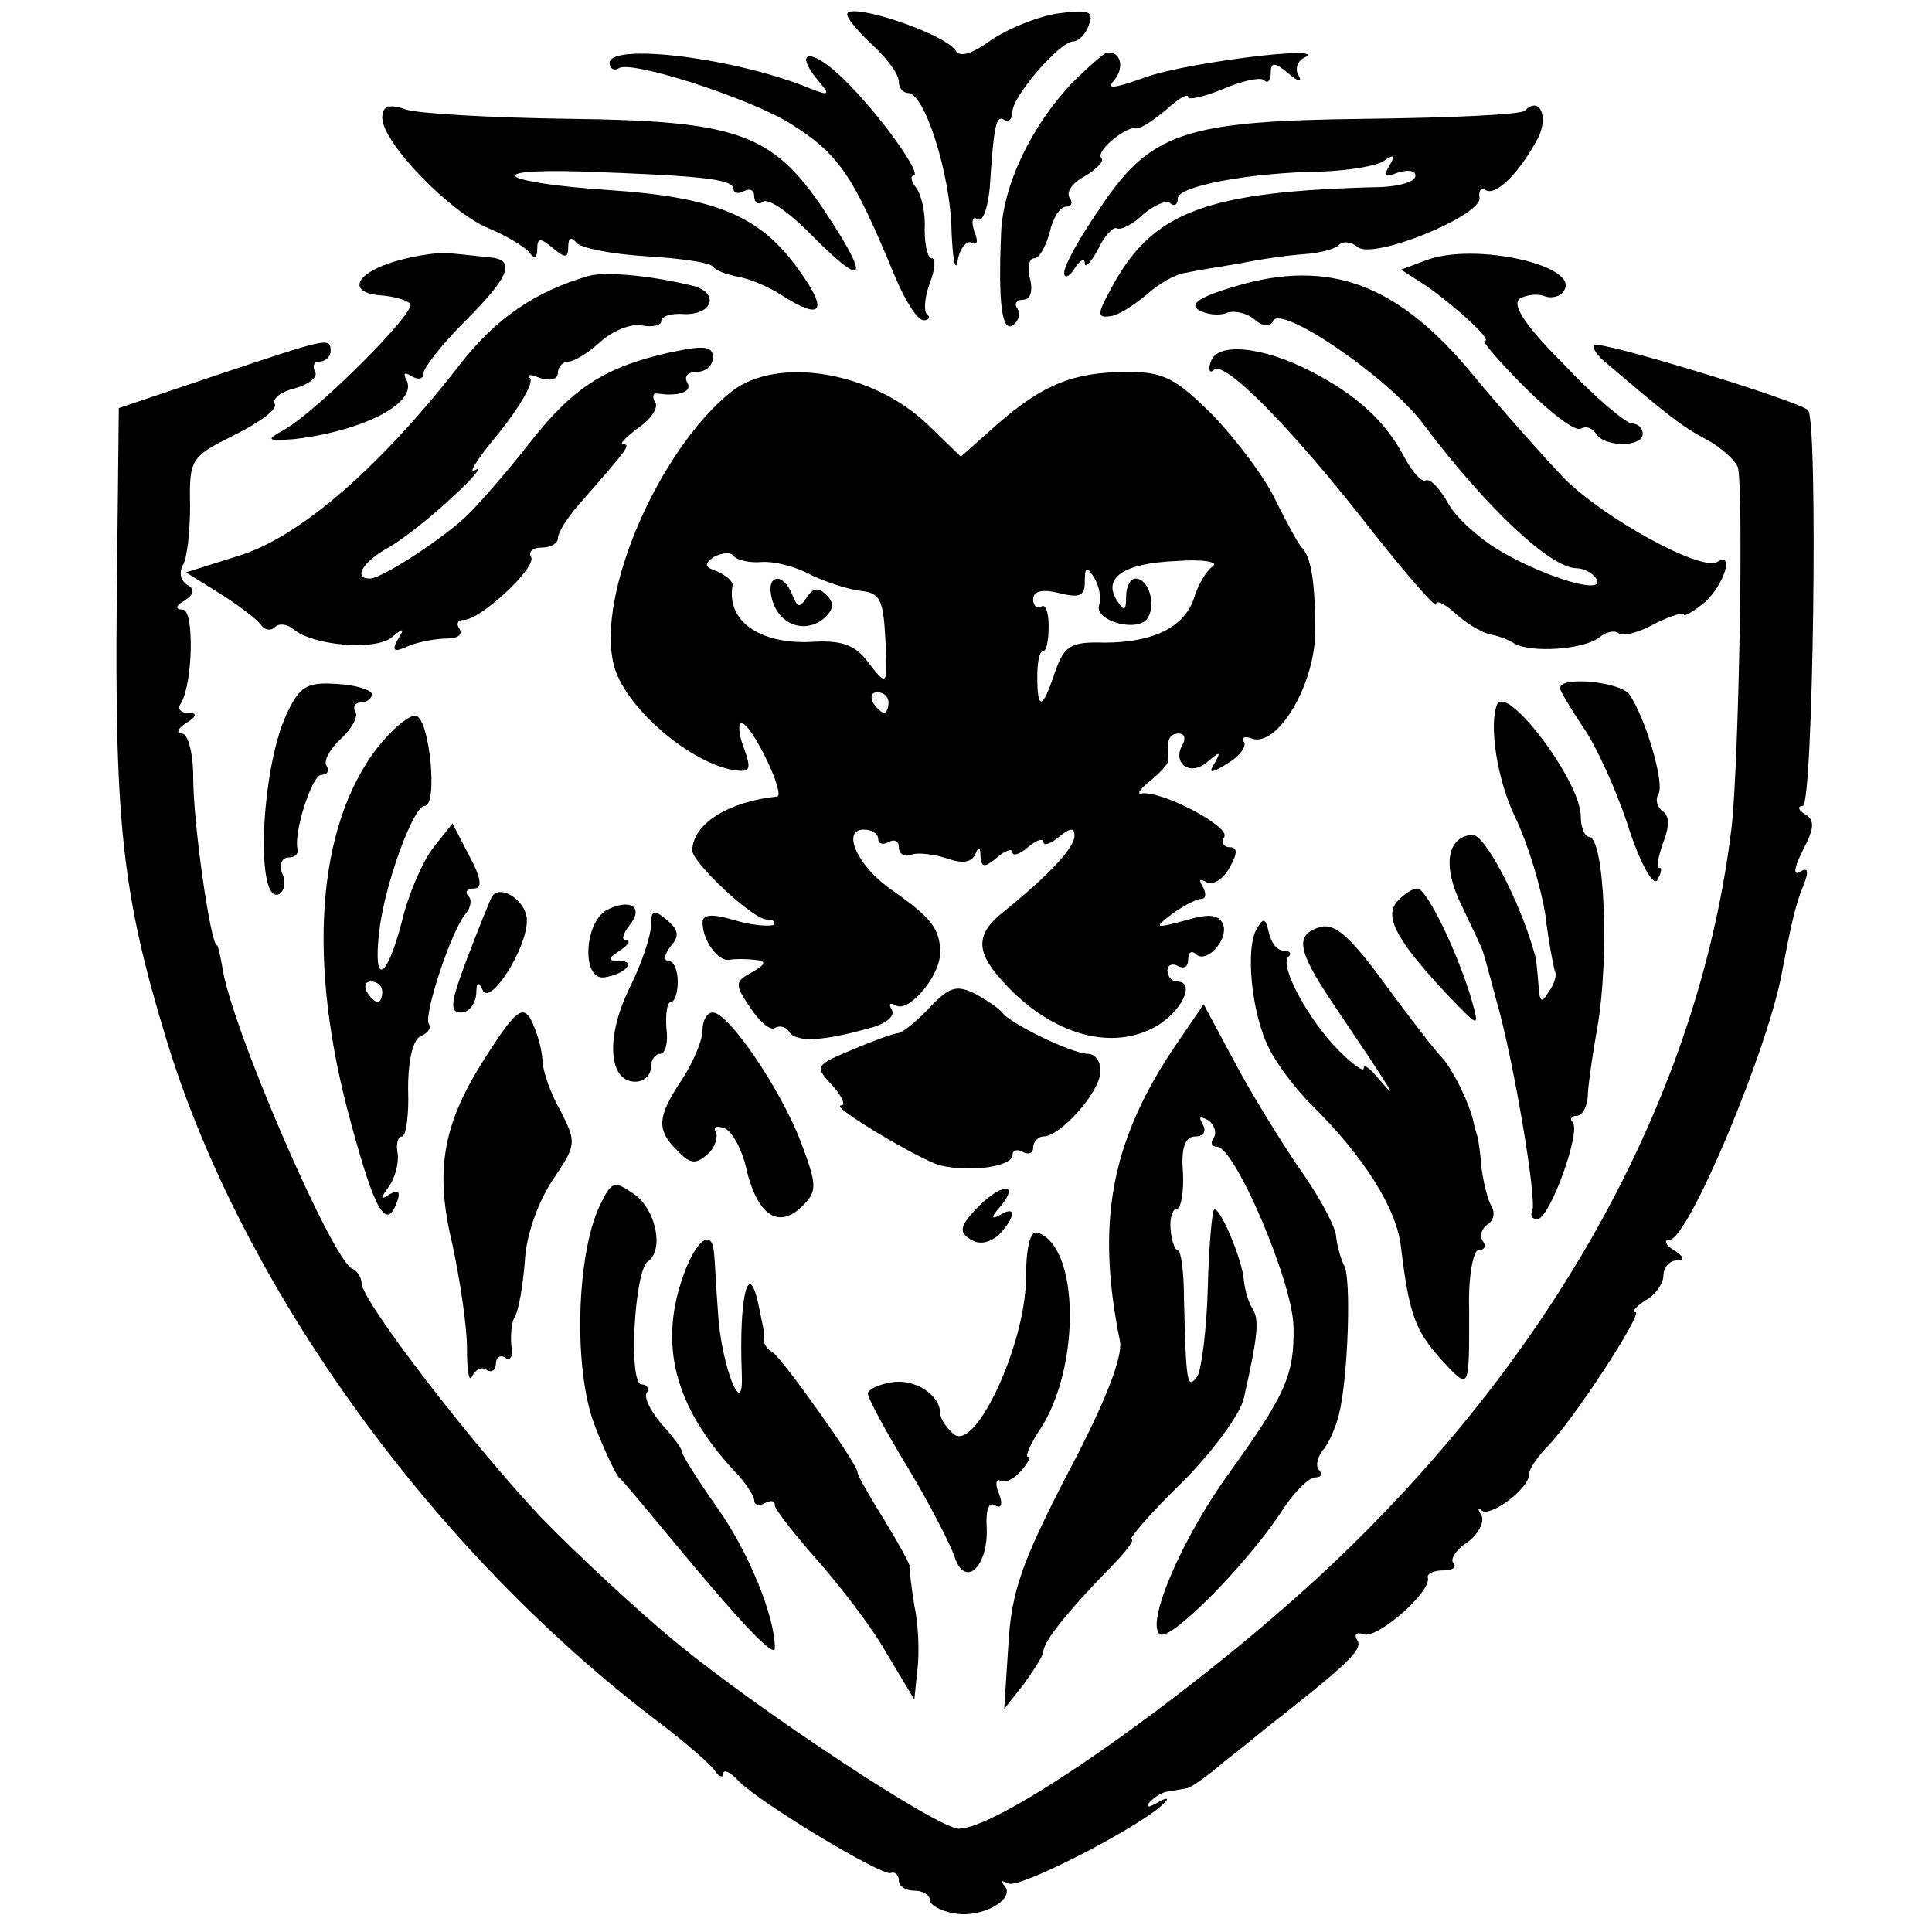
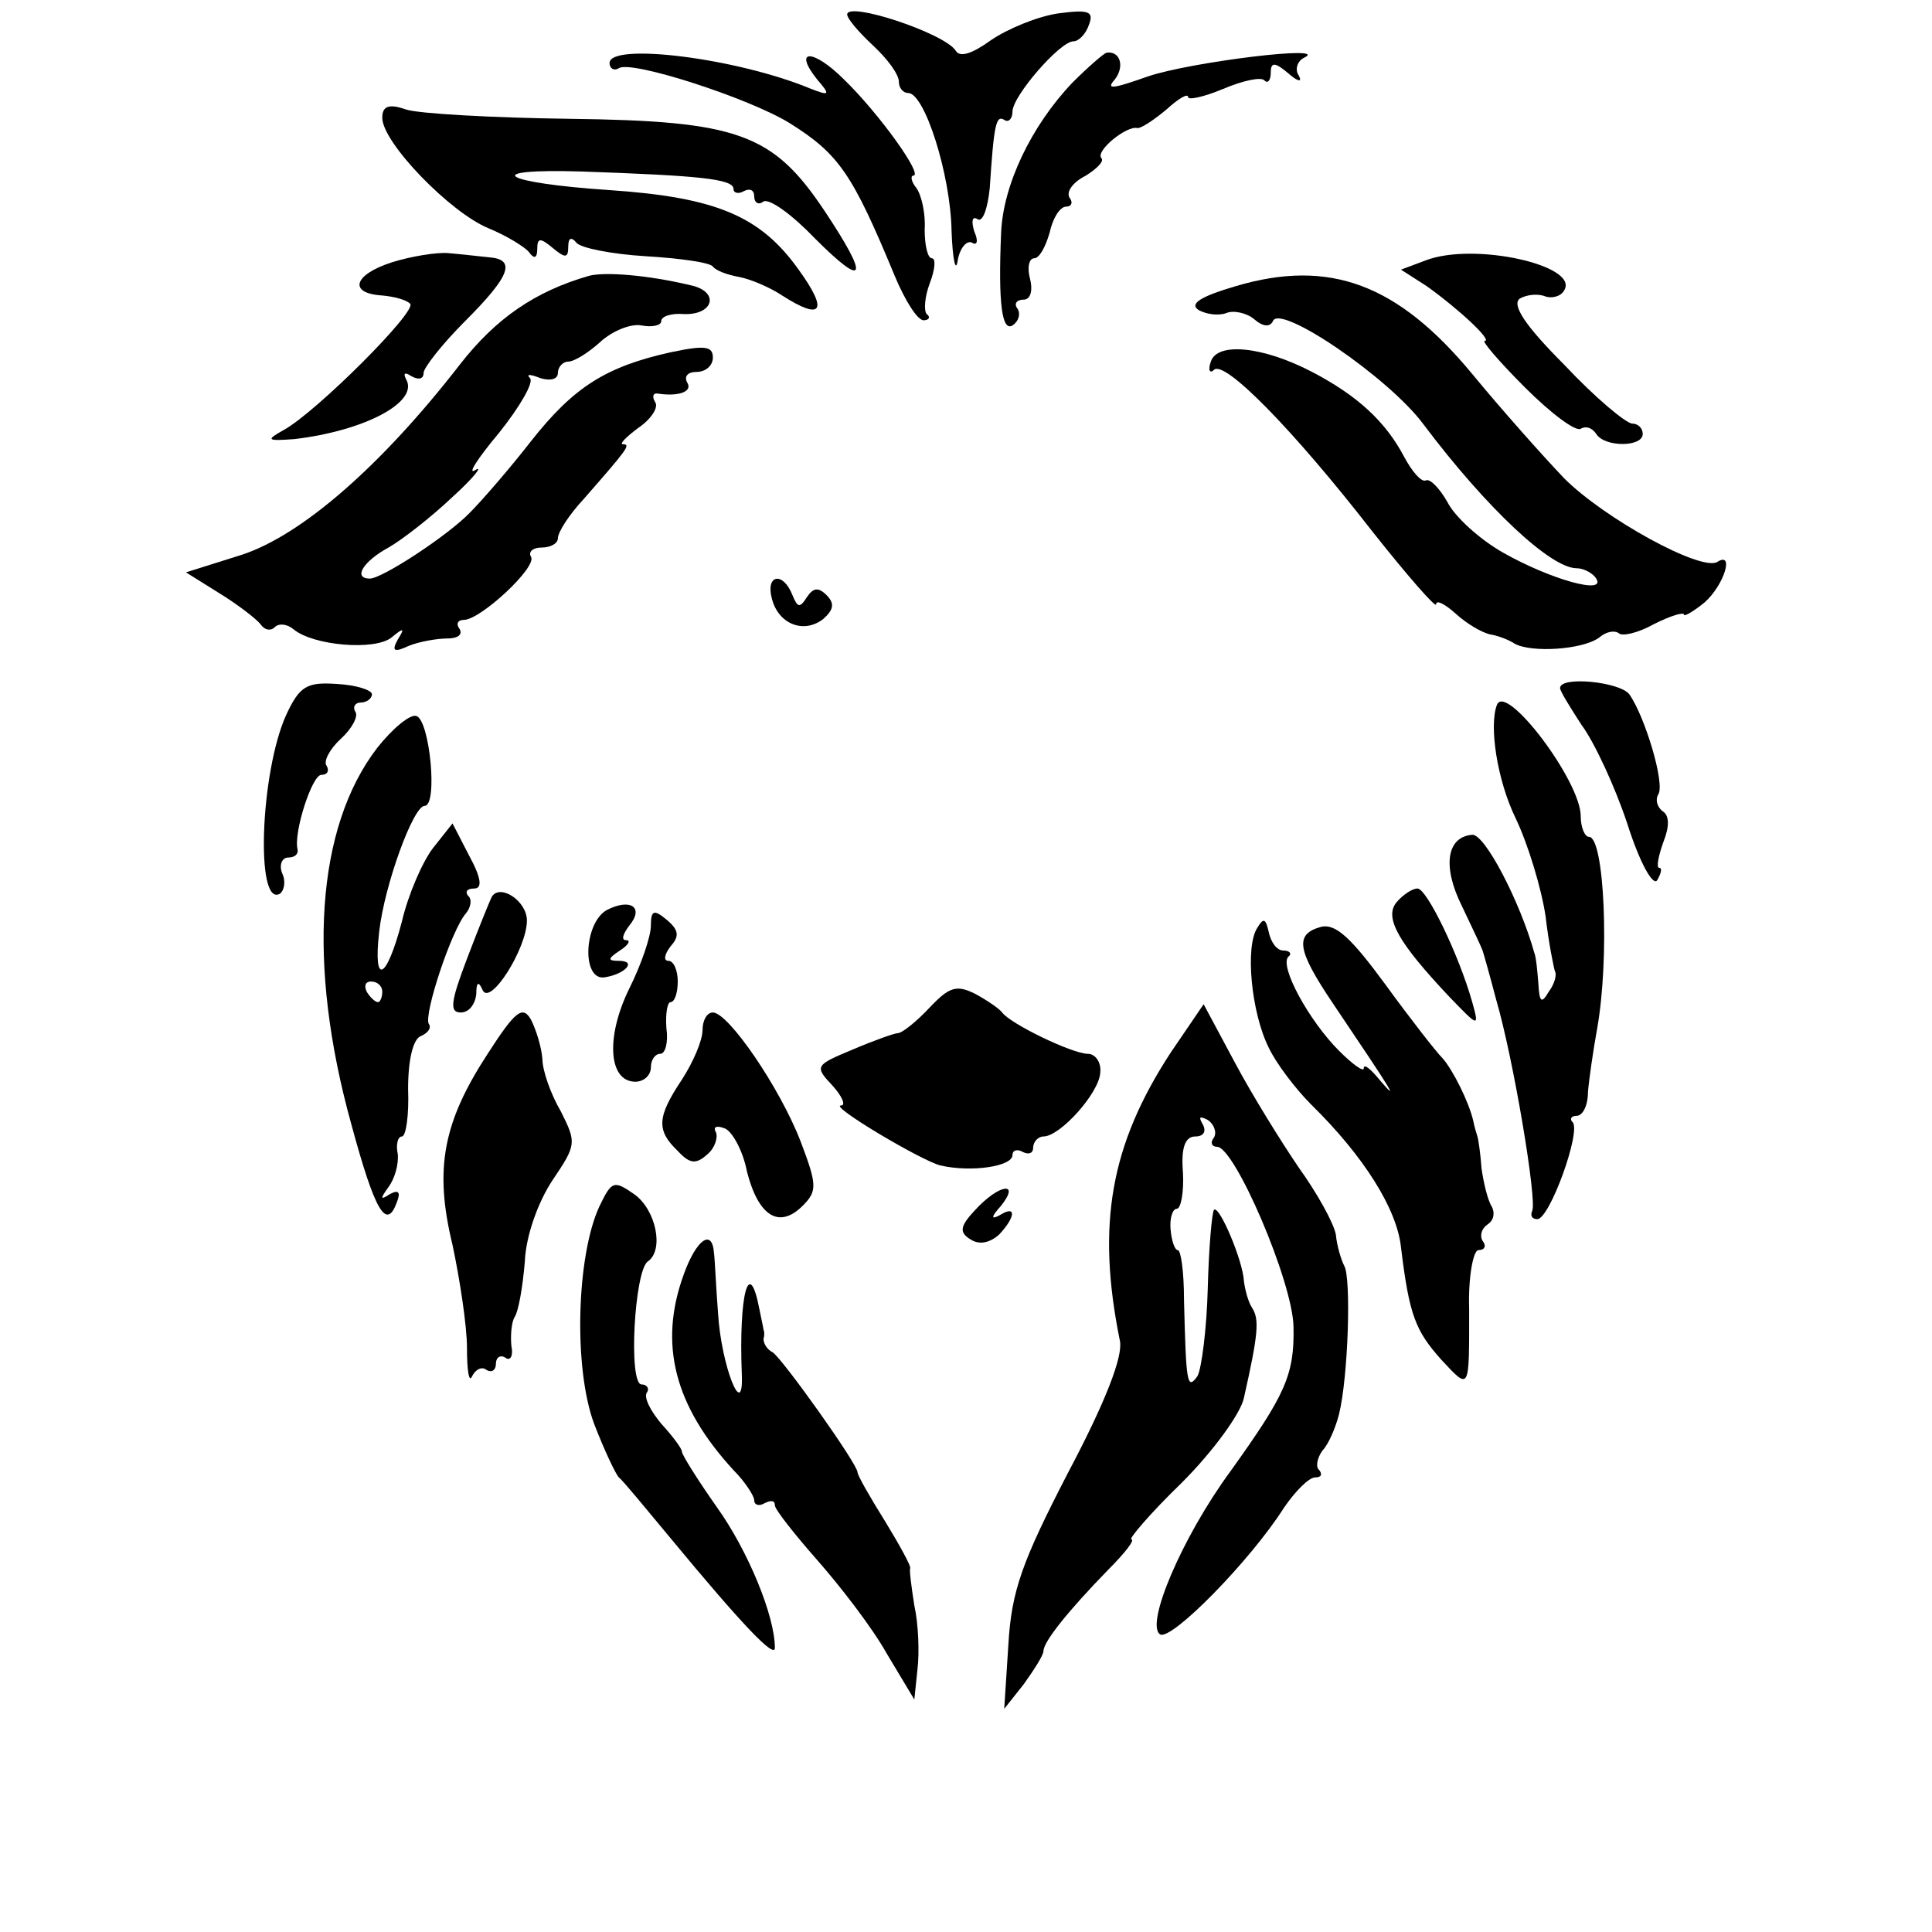
<svg xmlns="http://www.w3.org/2000/svg" version="1.0" width="187pt" height="187pt" viewBox="0 0 187 187" preserveAspectRatio="xMidYMid meet">
  <g transform="translate(0,187) scale(0.1,-0.1)" fill="#000000" stroke="none">
    <path d="M820 1856 c0 -4 11 -17 25 -30 14 -13 25 -28 25 -35 0 -6 4 -11 9 -11 16 0 41 -79 42 -133 1 -28 4 -42 6 -29 2 12 9 20 14 17 5 -3 6 2 2 11 -3 10 -2 15 3 12 5 -4 10 10 12 30 4 61 6 71 14 66 4 -3 8 1 8 8 0 15 46 68 59 68 5 0 12 7 15 16 5 13 0 15 -30 11 -20 -3 -49 -15 -65 -26 -18 -13 -30 -17 -34 -10 -11 17 -105 48 -105 35z" />
    <path d="M590 1809 c0 -5 4 -8 9 -5 12 8 126 -29 165 -53 48 -30 61 -49 102 -148 10 -24 22 -43 28 -43 5 0 7 3 3 6 -3 3 -2 17 3 30 5 13 6 24 2 24 -4 0 -7 12 -7 28 1 15 -3 33 -8 40 -5 6 -6 12 -3 12 10 0 -33 60 -67 93 -30 30 -50 30 -26 0 13 -15 12 -16 -6 -9 -72 30 -195 45 -195 25z" />
    <path d="M1038 1790 c-40 -42 -67 -99 -69 -145 -3 -70 1 -96 11 -90 6 4 8 11 5 16 -4 5 -1 9 6 9 6 0 9 8 6 20 -3 11 -1 20 4 20 5 0 11 11 15 25 3 14 10 25 16 25 5 0 7 4 3 9 -3 6 4 15 16 21 11 7 18 14 15 17 -6 7 25 32 35 29 4 0 16 8 28 18 12 11 21 16 21 12 0 -3 15 0 34 8 19 8 37 12 40 8 3 -3 6 0 6 8 0 10 4 10 17 -1 9 -8 14 -9 10 -2 -4 6 -1 14 5 17 28 13 -110 -4 -151 -18 -34 -12 -41 -13 -32 -3 10 13 5 28 -8 26 -3 -1 -18 -14 -33 -29z" />
    <path d="M370 1756 c0 -24 66 -92 103 -107 17 -7 35 -18 39 -23 5 -7 8 -6 8 3 0 11 3 11 15 1 12 -10 15 -10 15 1 0 9 3 10 8 4 4 -5 34 -11 67 -13 33 -2 62 -6 65 -10 3 -4 14 -8 25 -10 11 -2 30 -10 42 -18 39 -25 45 -15 16 25 -37 52 -80 70 -183 77 -105 7 -127 21 -27 18 113 -4 147 -7 147 -17 0 -4 5 -5 10 -2 6 3 10 1 10 -5 0 -6 4 -9 9 -5 6 3 28 -13 50 -36 49 -49 53 -39 9 27 -50 75 -84 87 -247 89 -75 1 -146 5 -158 9 -17 6 -23 3 -23 -8z" />
-     <path d="M1476 1763 c-3 -4 -73 -7 -154 -8 -177 -2 -209 -13 -259 -89 -18 -26 -33 -53 -33 -60 0 -6 5 -4 10 4 5 8 10 11 10 5 0 -5 6 1 13 14 6 13 15 22 18 20 4 -2 16 4 26 14 11 9 23 14 26 10 4 -3 7 -1 7 5 0 12 70 25 140 26 25 1 51 5 59 10 10 7 12 6 6 -4 -6 -10 -4 -12 8 -7 10 3 17 2 17 -3 0 -6 -15 -10 -32 -11 -173 -4 -224 -24 -264 -101 -12 -22 -12 -26 1 -24 8 1 23 11 35 21 11 10 28 20 38 21 9 2 33 6 52 9 19 4 47 8 62 9 15 1 31 5 34 9 4 4 12 3 18 -2 15 -13 122 31 118 48 -1 7 2 10 6 7 10 -6 33 17 51 51 10 21 1 40 -13 26z" />
    <path d="M379 1616 c-37 -12 -42 -30 -9 -32 11 -1 23 -4 27 -8 7 -7 -90 -104 -122 -122 -18 -10 -17 -11 10 -9 68 8 121 36 108 58 -3 6 -1 7 5 3 7 -4 12 -3 12 3 0 5 18 28 40 50 44 44 50 60 23 62 -10 1 -27 3 -39 4 -11 1 -36 -3 -55 -9z" />
    <path d="M1380 1618 l-24 -9 25 -16 c32 -23 64 -53 56 -53 -3 0 14 -20 39 -45 25 -25 49 -43 54 -40 5 3 11 1 15 -5 8 -13 45 -13 45 0 0 6 -5 10 -10 10 -6 0 -36 25 -66 57 -38 38 -51 58 -43 64 7 4 18 5 25 2 6 -2 15 0 18 6 15 24 -87 47 -134 29z" />
    <path d="M570 1603 c-52 -15 -90 -41 -125 -86 -76 -98 -153 -165 -211 -184 l-54 -17 32 -20 c18 -11 36 -25 40 -30 4 -6 10 -7 14 -3 4 4 12 3 18 -2 19 -16 79 -21 95 -8 12 10 13 9 6 -2 -6 -11 -4 -13 11 -6 10 4 27 7 37 7 9 0 15 3 12 9 -4 5 -2 9 4 9 16 0 71 51 65 61 -3 5 2 9 10 9 9 0 16 4 16 9 0 6 11 23 25 38 42 48 46 53 38 53 -4 0 3 7 15 16 12 8 20 20 16 25 -3 5 -2 9 3 8 20 -3 34 2 28 11 -3 6 1 10 9 10 9 0 16 6 16 14 0 11 -8 12 -41 5 -63 -14 -94 -34 -135 -86 -21 -27 -48 -58 -59 -69 -21 -22 -85 -64 -97 -64 -17 0 -6 17 18 30 14 8 42 30 62 49 21 19 30 31 22 26 -8 -5 2 11 23 36 20 25 34 49 30 53 -4 4 0 4 10 0 10 -3 17 -1 17 5 0 6 5 11 10 11 6 0 20 9 31 19 12 11 30 18 40 16 10 -2 19 0 19 4 0 5 10 8 22 7 29 -1 35 22 6 28 -42 10 -83 13 -98 9z" />
    <path d="M1196 1593 c-34 -10 -45 -17 -36 -23 7 -4 19 -6 27 -3 7 3 20 0 27 -6 8 -7 15 -8 18 -2 6 18 113 -55 146 -100 61 -81 123 -139 148 -139 7 0 16 -5 19 -10 10 -16 -44 -1 -90 25 -23 13 -47 35 -54 49 -8 14 -17 23 -21 21 -4 -2 -13 8 -21 23 -18 34 -45 59 -89 82 -48 25 -92 29 -98 10 -3 -8 -1 -12 3 -8 10 10 76 -57 153 -156 34 -43 62 -75 62 -71 0 5 9 0 19 -9 11 -10 25 -18 33 -20 7 -1 18 -5 24 -9 16 -9 66 -6 82 6 7 6 15 7 19 4 3 -3 18 0 34 9 16 8 29 12 29 9 0 -2 9 3 20 12 19 17 29 50 12 39 -16 -9 -109 42 -148 81 -21 22 -61 67 -89 101 -72 87 -138 112 -229 85z" />
-     <path d="M210 1507 l-95 -32 -2 -186 c-2 -218 6 -287 48 -425 73 -240 258 -496 478 -662 25 -19 49 -40 53 -46 4 -6 8 -7 8 -3 0 5 7 2 15 -7 22 -22 137 -91 147 -89 4 2 8 -2 8 -7 0 -6 7 -10 15 -10 8 0 15 -4 15 -9 0 -5 11 -11 24 -13 26 -5 60 14 48 27 -4 5 -2 5 4 2 10 -6 134 58 152 79 4 4 0 4 -8 -1 -9 -5 -12 -5 -7 1 5 5 13 10 18 10 5 1 12 2 17 3 4 0 21 12 37 26 17 13 35 28 40 32 79 62 94 76 89 85 -4 6 -1 9 6 6 14 -4 66 42 62 55 -1 4 6 7 15 7 9 0 13 3 10 7 -4 3 2 13 13 20 11 8 17 20 14 26 -4 7 -4 9 0 5 8 -7 46 21 46 35 0 5 7 15 15 24 26 25 96 133 88 133 -4 0 0 5 9 11 10 5 18 17 18 24 0 8 6 15 13 15 8 0 7 4 -3 10 -8 5 -10 10 -4 10 18 0 96 186 109 260 9 47 13 65 21 84 5 13 4 17 -4 12 -7 -4 -5 5 3 21 11 21 12 29 2 35 -7 4 -7 8 -2 8 10 0 15 374 5 383 -9 9 -202 68 -207 63 -2 -2 2 -9 9 -15 61 -52 76 -64 99 -76 15 -8 28 -20 31 -27 6 -19 1 -289 -6 -349 -30 -249 -161 -494 -373 -700 -122 -119 -331 -269 -375 -269 -20 0 -190 112 -272 179 -39 32 -98 87 -132 122 -67 71 -174 210 -174 227 0 5 -4 12 -9 14 -19 7 -119 238 -126 293 -2 11 -4 20 -5 20 -6 0 -23 117 -23 163 0 23 -5 42 -11 42 -6 0 -4 5 4 10 11 7 11 10 2 10 -7 0 -11 4 -7 9 12 20 13 91 2 91 -8 0 -7 4 2 9 9 6 10 11 2 15 -6 4 -8 12 -4 19 4 6 7 32 7 58 -1 45 1 47 43 68 24 12 42 25 39 30 -3 5 6 12 19 15 14 4 23 11 20 16 -3 6 -1 10 4 10 6 0 11 5 11 10 0 14 -2 13 -110 -23z" />
-     <path d="M708 1491 c-70 -56 -131 -196 -114 -264 9 -39 70 -93 114 -102 18 -3 20 -1 12 21 -5 13 -6 24 -2 24 10 -1 43 -70 34 -71 -47 -5 -81 -26 -82 -52 0 -12 59 -67 72 -67 6 0 9 -2 7 -5 -3 -2 -20 -1 -37 4 -23 7 -32 6 -32 -2 0 -17 15 -38 26 -36 5 1 16 1 24 0 12 -1 12 -4 -2 -12 -17 -9 -17 -12 -2 -34 9 -14 20 -23 24 -20 5 3 11 1 14 -4 7 -10 32 -9 78 4 16 4 25 12 21 18 -3 5 -2 7 4 4 12 -8 43 28 43 51 0 23 -9 34 -46 60 -34 23 -50 59 -28 59 8 0 14 -4 14 -9 0 -5 5 -6 10 -3 6 3 10 1 10 -5 0 -7 6 -10 13 -7 6 2 22 0 34 -4 14 -5 23 -4 27 4 3 8 5 8 5 -2 1 -11 4 -11 16 -1 8 7 15 9 15 5 0 -4 7 -2 15 5 8 7 15 9 15 5 0 -4 7 -2 15 5 11 9 15 9 15 1 0 -12 -26 -39 -68 -73 -27 -21 -28 -38 -4 -65 45 -52 104 -71 148 -48 26 13 43 45 23 45 -5 0 -9 5 -9 11 0 5 5 7 10 4 6 -3 10 -1 10 6 0 7 3 9 7 6 10 -11 32 13 27 28 -4 10 -14 11 -37 4 -30 -8 -30 -7 -13 6 11 8 24 15 29 15 4 0 5 5 1 12 -4 7 -3 8 4 4 6 -3 16 3 22 14 8 14 8 20 0 20 -6 0 -8 5 -5 10 6 10 -61 45 -80 42 -5 -1 -2 4 8 12 10 8 18 17 18 20 -2 19 0 26 10 26 5 0 7 -4 4 -10 -11 -18 6 -32 23 -18 13 11 14 11 8 0 -7 -11 -4 -11 12 -1 12 7 19 17 16 21 -3 4 1 6 8 3 25 -8 61 53 61 104 0 48 -4 72 -13 81 -3 3 -14 23 -25 45 -10 22 -38 59 -61 83 -36 36 -48 42 -82 42 -53 0 -82 -12 -126 -50 l-36 -32 -32 31 c-53 51 -145 67 -190 32z m29 -165 c13 1 35 -5 49 -13 15 -7 37 -14 48 -15 18 -2 21 -9 23 -47 2 -45 2 -46 -16 -23 -12 17 -25 22 -51 21 -53 -4 -87 19 -81 54 1 4 -6 10 -15 14 -12 4 -13 7 -3 14 8 4 16 5 19 1 3 -4 15 -7 27 -6z m437 -4 c-6 -4 -14 -17 -18 -30 -9 -29 -40 -44 -87 -44 -33 1 -39 -3 -48 -29 -12 -36 -17 -37 -17 -4 0 14 2 25 6 25 3 0 5 11 5 24 0 13 -3 22 -7 19 -5 -2 -8 1 -8 7 0 8 9 10 25 6 20 -5 25 -3 25 11 0 15 2 15 9 4 5 -8 7 -20 5 -26 -6 -16 38 -28 47 -13 8 13 1 38 -12 38 -5 0 -9 -8 -9 -17 0 -15 -2 -15 -9 -4 -14 22 7 36 58 38 25 2 41 -1 35 -5z m-314 -132 c0 -5 -2 -10 -4 -10 -3 0 -8 5 -11 10 -3 6 -1 10 4 10 6 0 11 -4 11 -10z" />
    <path d="M747 1291 c6 -25 31 -35 50 -20 10 9 11 15 3 23 -8 8 -13 7 -19 -2 -7 -11 -9 -10 -14 2 -9 23 -26 20 -20 -3z" />
    <path d="M277 1178 c-25 -55 -30 -187 -6 -173 4 3 6 12 2 20 -3 8 0 15 6 15 6 0 10 3 9 8 -4 16 14 72 23 72 6 0 8 4 5 9 -3 4 3 16 14 26 11 10 17 22 14 26 -3 5 0 9 5 9 6 0 11 4 11 8 0 4 -15 9 -34 10 -29 2 -36 -2 -49 -30z" />
    <path d="M1510 1204 c0 -3 10 -19 21 -36 12 -16 32 -59 44 -95 12 -38 25 -61 29 -55 4 7 5 12 2 12 -3 0 -1 11 4 25 6 15 6 26 -1 30 -5 4 -7 11 -4 16 7 10 -13 76 -28 97 -9 12 -67 18 -67 6z" />
    <path d="M1449 1188 c-8 -20 0 -73 18 -110 12 -25 25 -68 29 -95 3 -26 8 -50 9 -53 2 -3 0 -12 -6 -20 -7 -12 -9 -10 -10 8 -1 12 -2 25 -4 30 -14 50 -48 115 -60 114 -25 -2 -29 -31 -10 -69 10 -21 19 -40 20 -43 1 -3 7 -24 13 -47 17 -58 40 -196 35 -205 -2 -5 0 -8 5 -8 12 0 43 86 34 94 -3 3 -1 6 4 6 6 0 11 10 11 23 1 12 5 40 9 62 12 68 7 185 -8 185 -4 0 -8 9 -8 20 0 34 -72 129 -81 108z" />
    <path d="M365 1146 c-59 -77 -68 -209 -25 -364 23 -85 34 -103 44 -76 4 10 2 13 -7 8 -9 -6 -9 -4 -1 7 6 8 10 22 9 32 -2 9 0 17 4 17 4 0 7 21 6 46 0 29 5 48 12 51 7 3 11 8 8 12 -5 9 22 91 36 107 5 6 6 14 2 17 -3 4 -1 7 6 7 8 0 7 10 -5 32 l-16 31 -19 -24 c-10 -13 -24 -45 -30 -71 -15 -57 -28 -63 -22 -10 5 45 33 122 44 122 13 0 5 83 -8 87 -6 2 -23 -12 -38 -31z m5 -236 c0 -5 -2 -10 -4 -10 -3 0 -8 5 -11 10 -3 6 -1 10 4 10 6 0 11 -4 11 -10z" />
    <path d="M476 1002 c-2 -4 -13 -31 -24 -60 -16 -42 -17 -52 -6 -52 8 0 14 8 15 18 0 11 2 13 6 4 7 -17 43 40 43 67 0 19 -26 36 -34 23z" />
    <path d="M1352 997 c-13 -15 2 -40 51 -92 28 -29 29 -30 22 -5 -13 46 -44 110 -53 110 -5 0 -14 -6 -20 -13z" />
    <path d="M587 989 c-22 -13 -24 -68 -2 -65 20 3 32 16 14 16 -11 0 -11 2 1 10 8 5 11 10 6 10 -5 0 -3 6 3 14 15 18 1 27 -22 15z" />
    <path d="M630 974 c0 -10 -9 -37 -21 -61 -23 -47 -20 -90 6 -90 8 0 15 6 15 14 0 7 4 13 9 13 5 0 8 11 6 25 -1 14 1 25 4 25 4 0 7 9 7 20 0 11 -4 20 -9 20 -5 0 -4 6 2 14 9 10 8 16 -4 26 -12 10 -15 9 -15 -6z" />
    <path d="M1217 972 c-12 -18 -6 -82 11 -116 7 -15 26 -40 41 -55 51 -50 83 -101 87 -138 8 -66 14 -81 39 -109 28 -30 27 -31 27 49 -1 31 4 57 9 57 6 0 8 4 4 9 -3 5 -1 12 5 16 6 4 7 11 4 17 -4 6 -8 23 -10 37 -1 14 -3 28 -4 31 -1 3 -3 10 -4 15 -4 18 -20 50 -30 61 -6 6 -31 38 -55 71 -33 45 -48 59 -62 56 -26 -7 -24 -22 11 -74 60 -89 64 -96 46 -75 -9 11 -16 17 -16 12 0 -4 -11 4 -24 17 -29 29 -58 82 -49 91 4 3 1 6 -5 6 -6 0 -12 8 -14 18 -3 13 -5 14 -11 4z" />
    <path d="M900 895 c-13 -14 -27 -25 -31 -25 -3 0 -23 -7 -44 -16 -36 -15 -37 -16 -19 -35 9 -10 13 -19 8 -19 -12 0 77 -53 96 -58 30 -7 70 -1 70 10 0 5 5 6 10 3 6 -3 10 -1 10 4 0 6 5 11 10 11 16 0 54 42 55 62 1 10 -5 18 -12 18 -15 0 -75 29 -83 40 -3 4 -15 12 -26 18 -18 9 -25 7 -44 -13z" />
    <path d="M472 850 c-43 -66 -52 -111 -34 -185 7 -33 14 -78 14 -100 0 -22 2 -34 5 -27 3 6 9 10 14 6 5 -3 9 0 9 6 0 6 4 9 9 6 5 -4 8 2 6 11 -1 10 0 23 3 28 4 6 8 30 10 54 1 25 13 58 27 79 23 34 23 36 8 66 -10 17 -18 40 -18 51 -1 12 -6 28 -11 38 -8 14 -15 9 -42 -33z" />
    <path d="M1133 851 c-58 -89 -72 -166 -49 -279 3 -15 -14 -59 -50 -127 -45 -87 -55 -115 -58 -167 l-4 -62 19 24 c10 14 19 28 19 32 0 9 24 39 63 79 16 16 26 29 22 29 -3 0 18 25 49 55 30 30 57 67 60 82 14 62 15 76 8 87 -4 6 -7 18 -8 26 -1 20 -24 74 -29 69 -2 -3 -5 -37 -6 -76 -1 -39 -6 -78 -10 -85 -10 -14 -11 -7 -13 74 0 27 -3 48 -6 48 -3 0 -6 9 -7 20 -1 11 2 20 6 20 4 0 7 16 6 35 -2 24 2 35 12 35 8 0 11 5 7 12 -4 7 -3 8 5 4 6 -4 9 -12 6 -17 -4 -5 -2 -9 3 -9 17 0 73 -130 74 -174 1 -47 -8 -66 -61 -140 -47 -64 -83 -149 -68 -158 11 -6 87 71 120 123 11 16 24 29 30 29 6 0 7 3 4 7 -4 3 -2 12 3 19 6 6 13 23 16 35 9 36 12 133 5 144 -3 6 -7 19 -8 30 -2 11 -18 40 -36 65 -17 25 -45 70 -62 102 l-30 56 -32 -47z" />
    <path d="M680 873 c0 -10 -9 -31 -20 -48 -24 -36 -25 -49 -4 -69 12 -13 18 -13 29 -3 7 6 10 16 8 21 -3 5 0 7 8 4 7 -2 18 -21 22 -42 11 -43 31 -56 54 -33 14 14 14 20 -2 62 -20 52 -70 125 -85 125 -6 0 -10 -8 -10 -17z" />
    <path d="M580 702 c-22 -48 -25 -156 -5 -210 10 -26 21 -49 24 -52 4 -3 26 -30 51 -60 67 -81 100 -116 100 -105 0 31 -26 94 -56 136 -19 27 -34 51 -34 54 0 3 -9 15 -20 27 -10 12 -17 25 -14 30 3 4 0 8 -5 8 -13 0 -7 110 6 119 16 11 8 50 -13 65 -20 14 -22 13 -34 -12z" />
    <path d="M944 699 c-15 -16 -16 -22 -4 -29 8 -5 18 -3 27 5 16 17 17 29 1 19 -9 -5 -9 -2 1 9 19 24 -2 21 -25 -4z" />
-     <path d="M993 631 c-1 -63 -49 -167 -70 -149 -7 6 -13 15 -13 20 0 18 -25 34 -47 30 -13 -2 -23 -7 -23 -11 0 -4 17 -36 39 -72 21 -35 41 -74 45 -86 10 -31 33 -9 31 29 -1 16 2 25 8 21 6 -4 8 1 4 11 -4 9 -3 15 1 13 4 -3 13 1 20 9 7 8 10 14 7 14 -3 0 2 12 12 27 39 60 38 177 -3 190 -7 2 -11 -15 -11 -46z" />
    <path d="M662 637 c-25 -68 -9 -128 48 -190 11 -11 20 -25 20 -29 0 -5 5 -6 10 -3 6 3 10 3 10 -2 0 -4 19 -28 41 -53 22 -25 53 -65 67 -90 l27 -45 3 29 c2 16 1 44 -3 62 -3 19 -5 35 -4 36 1 2 -10 22 -24 45 -15 24 -27 45 -27 48 0 8 -72 109 -82 116 -6 3 -9 9 -9 13 1 3 1 7 0 9 0 1 -2 10 -4 20 -10 52 -20 14 -17 -63 2 -47 -20 8 -23 59 -2 25 -3 52 -4 59 -2 23 -17 12 -29 -21z" />
  </g>
</svg>